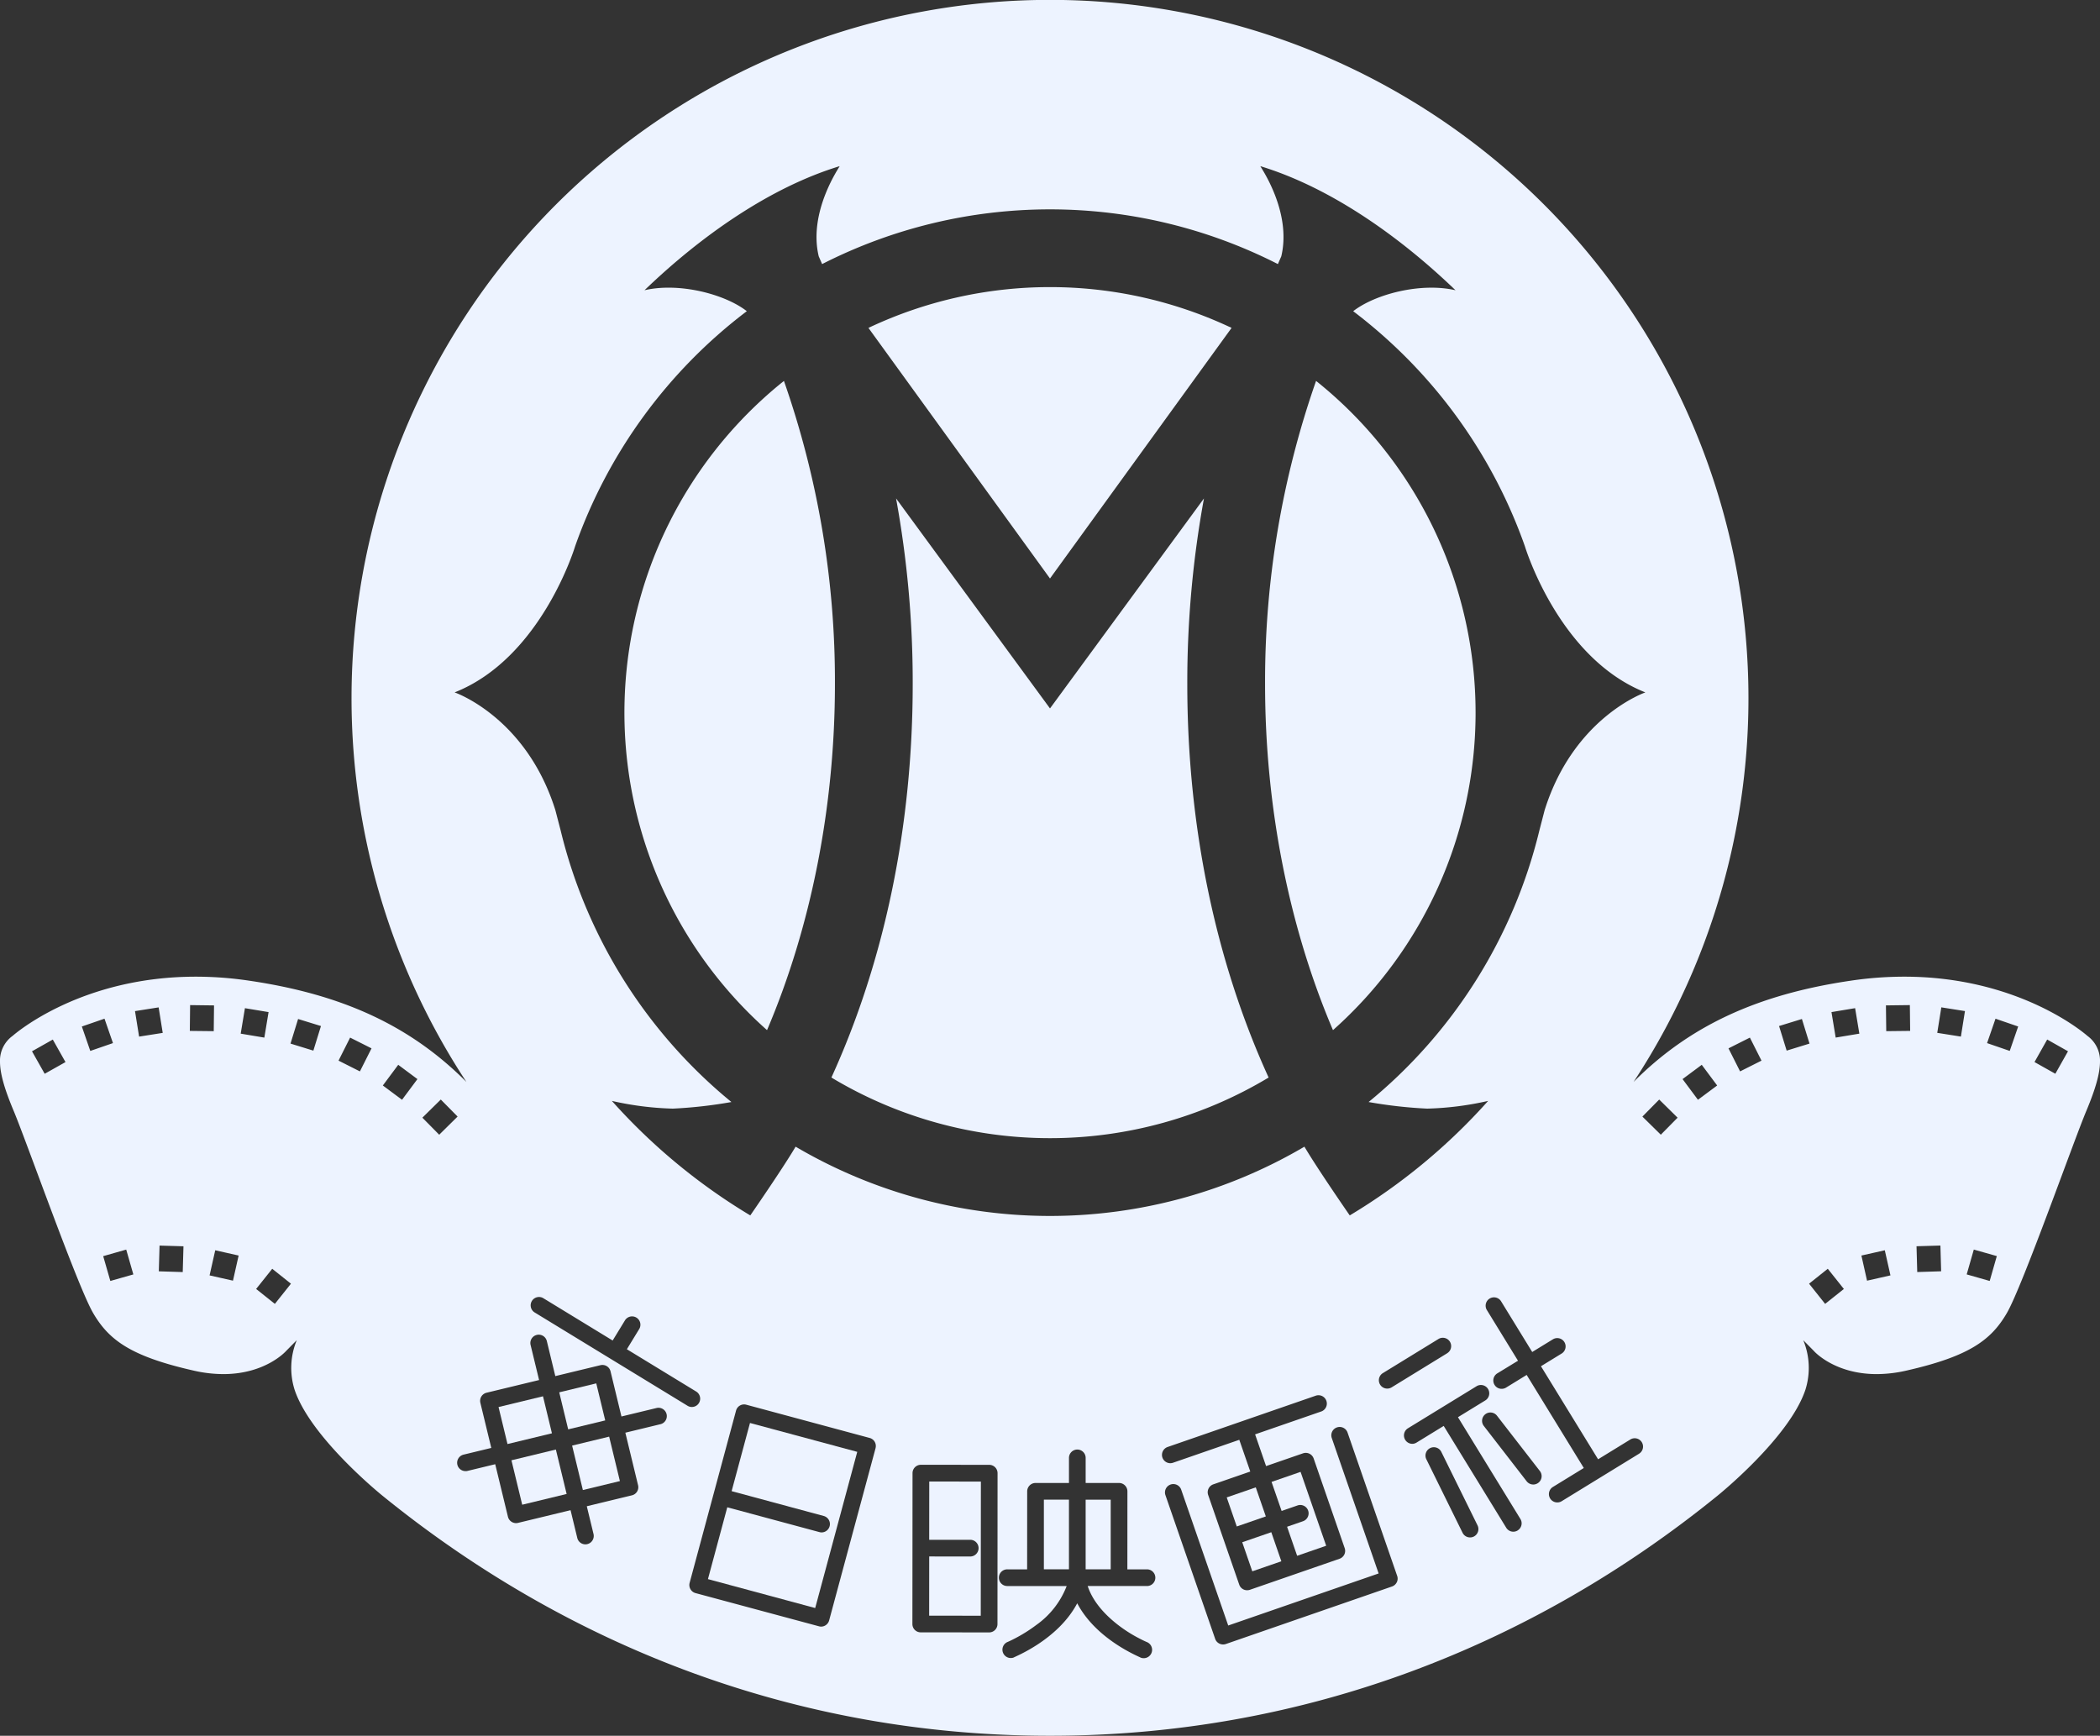
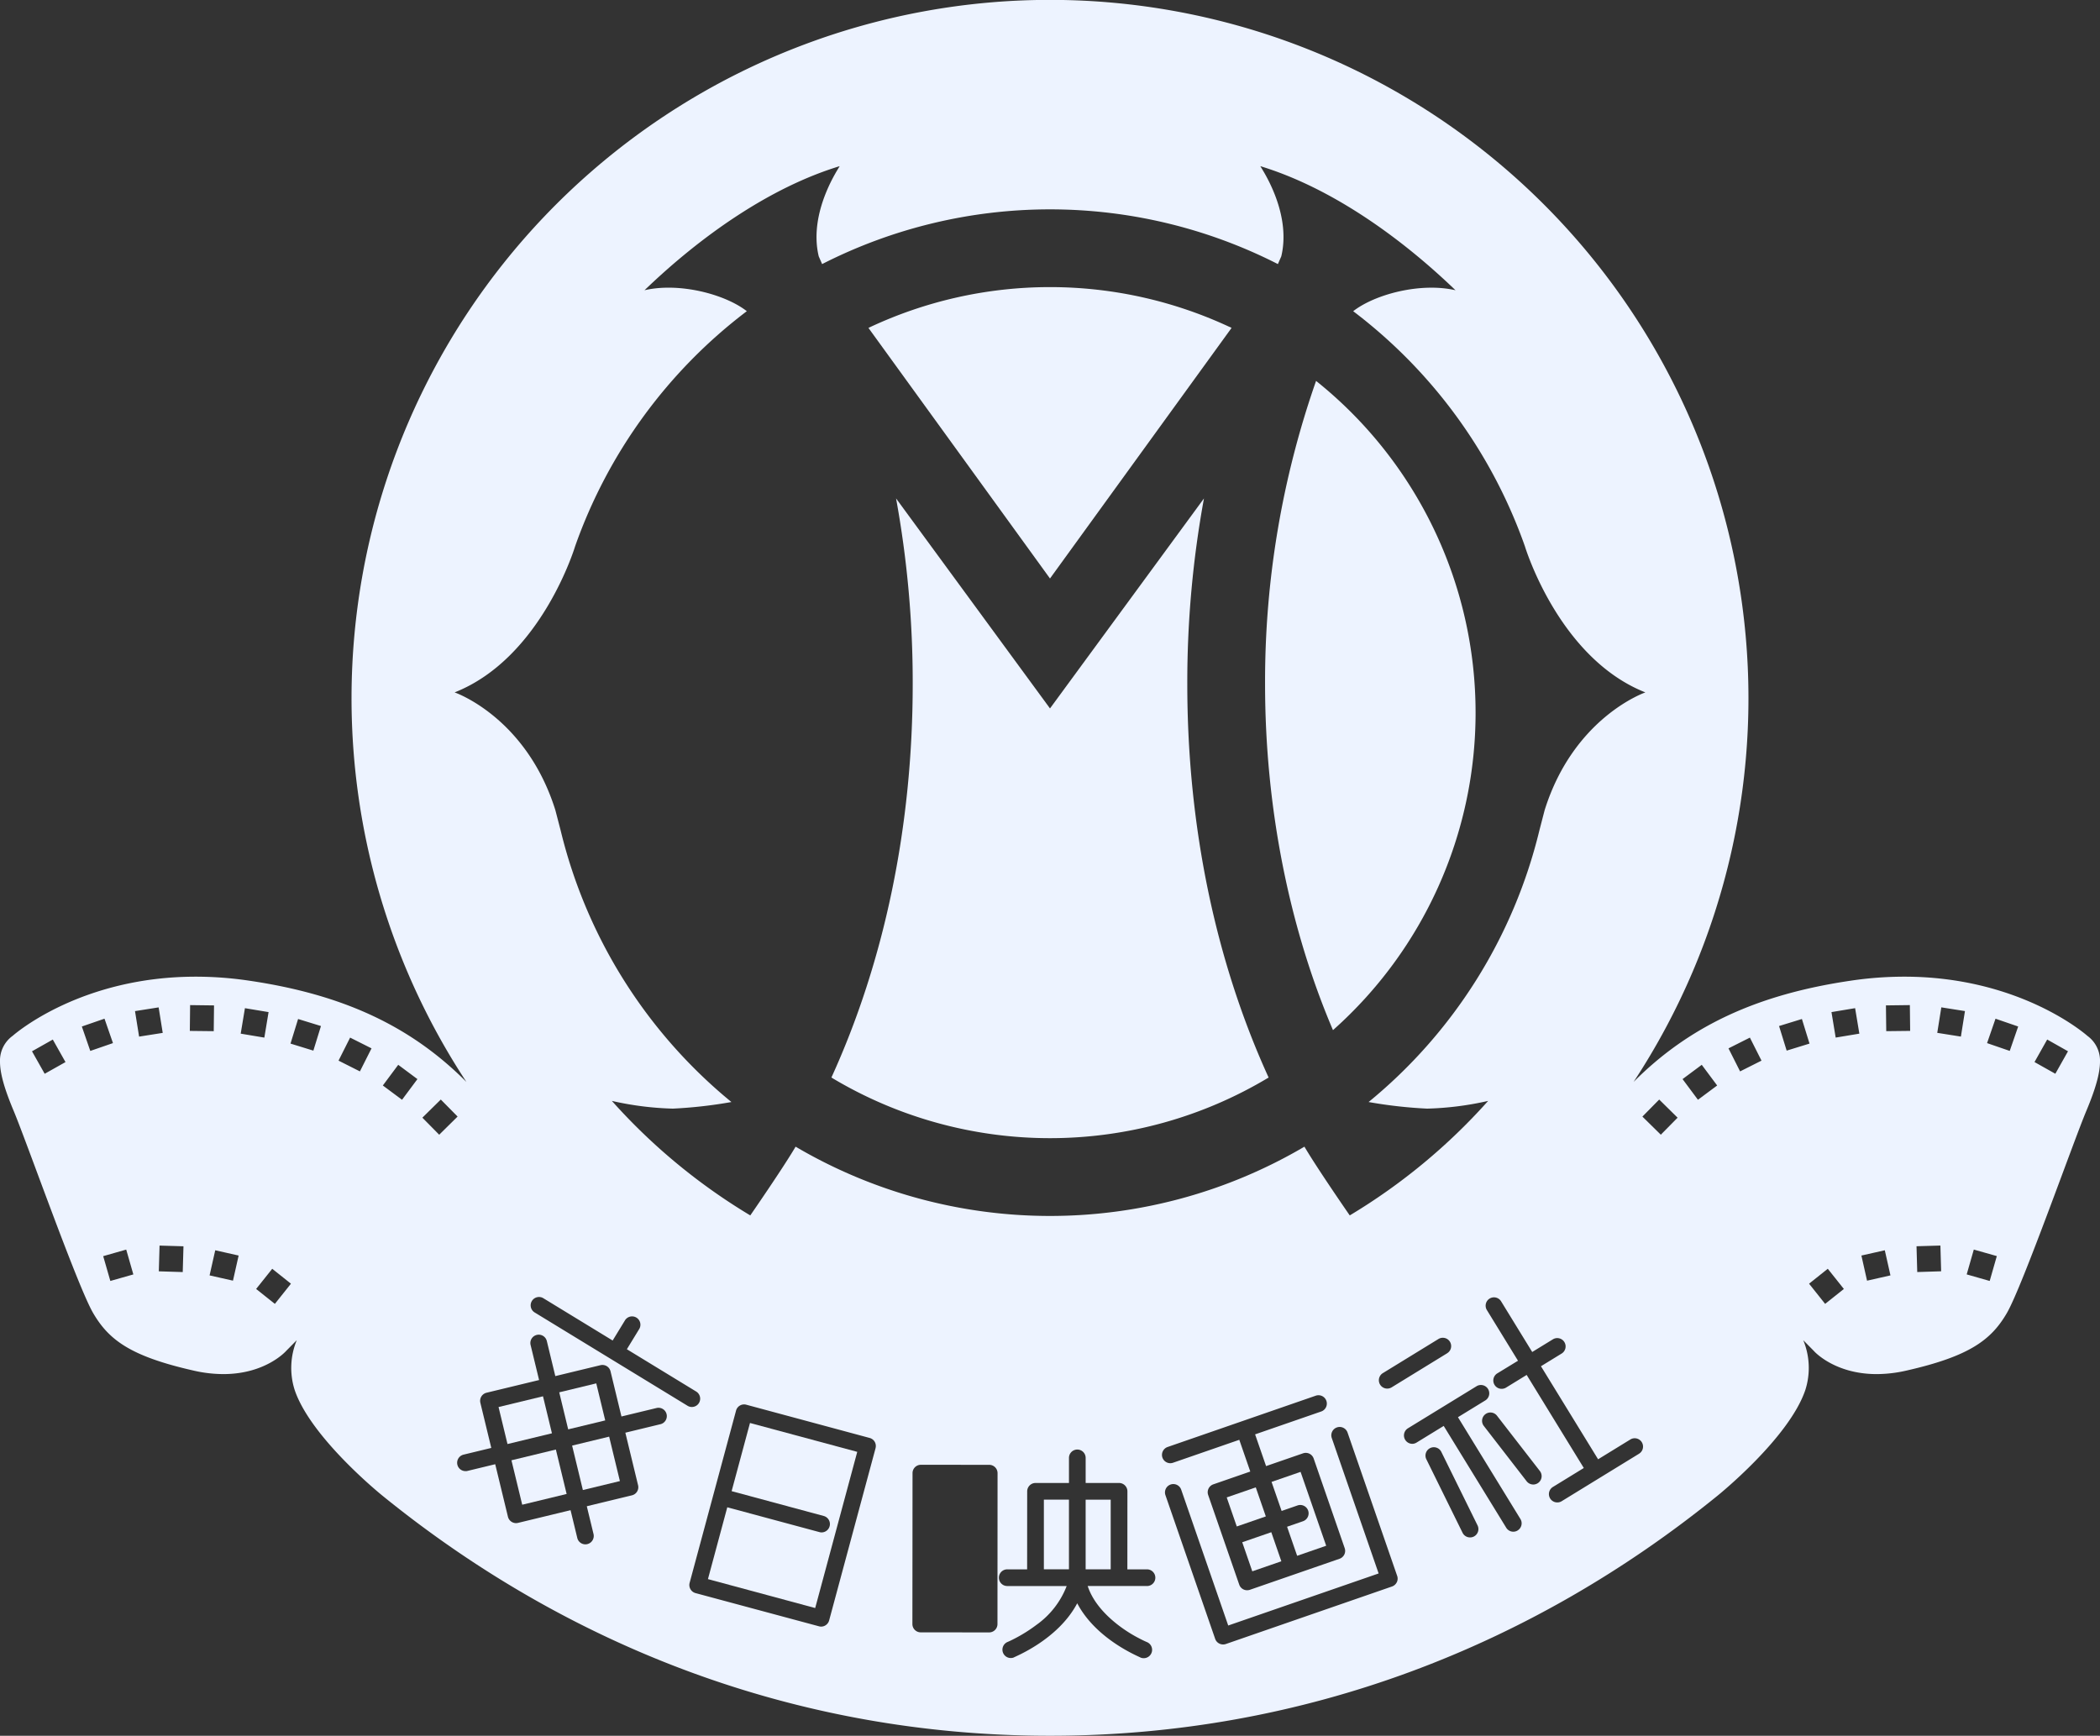
<svg xmlns="http://www.w3.org/2000/svg" width="350" height="289.34" viewBox="0 0 350 289.34">
  <rect x="0" y="0" width="350" height="289.34" fill="#333333" stroke="none" />
  <defs>
    <clipPath id="clip-path">
      <rect id="長方形_1573" data-name="長方形 1573" width="350" height="289.34" fill="#edf3ff" />
    </clipPath>
  </defs>
  <g id="マスクグループ_2061" data-name="マスクグループ 2061" clip-path="url(#clip-path)">
    <path id="パス_922" data-name="パス 922" d="M637.689,58.789l-.052.168c.011-.04.026-.082.038-.123Z" transform="translate(478.487 44.116)" fill="#edf3ff" />
    <path id="パス_924" data-name="パス 924" d="M685.6,58.789l-.044.168.014-.047Z" transform="translate(514.445 44.116)" fill="#edf3ff" />
    <path id="パス_927" data-name="パス 927" d="M484.592,60l0-.012.047-.173Z" transform="translate(363.642 44.888)" fill="#edf3ff" />
    <path id="パス_929" data-name="パス 929" d="M71.355,146.876l15.353,4.14a1.394,1.394,0,0,1-.364,2.739,1.413,1.413,0,0,1-.359-.053L70.63,149.566l-3.223,11.973,17.875,4.821,7.009-26.034-17.877-4.814Z" transform="translate(50.583 101.689)" fill="#edf3ff" />
-     <path id="パス_930" data-name="パス 930" d="M88.479,150.8l6.835,0a1.393,1.393,0,0,1,0,2.787l-6.834-.007-.009,9.87,8.6.009.021-22.361-8.605-.011Z" transform="translate(66.388 105.872)" fill="#edf3ff" />
    <rect id="長方形_1565" data-name="長方形 1565" width="7.621" height="6.346" transform="matrix(0.972, -0.235, 0.235, 0.972, 83.091, 234.544)" fill="#edf3ff" />
    <rect id="長方形_1566" data-name="長方形 1566" width="4.176" height="11.609" transform="translate(180.941 249.987)" fill="#edf3ff" />
    <rect id="長方形_1567" data-name="長方形 1567" width="4.18" height="11.612" transform="translate(173.979 249.98)" fill="#edf3ff" />
    <rect id="長方形_1568" data-name="長方形 1568" width="6.349" height="7.622" transform="translate(95.353 240.971) rotate(-13.602)" fill="#edf3ff" />
    <rect id="長方形_1569" data-name="長方形 1569" width="7.617" height="7.62" transform="translate(85.242 243.421) rotate(-13.615)" fill="#edf3ff" />
    <path id="パス_931" data-name="パス 931" d="M125.4,145.764a1.393,1.393,0,0,1,.912,2.633l-2.652.919,1.677,4.842,4.84-1.675-4.266-12.314-4.838,1.672,1.677,4.843Z" transform="translate(90.853 105.183)" fill="#edf3ff" />
    <rect id="長方形_1570" data-name="長方形 1570" width="6.35" height="6.351" transform="translate(93.205 232.092) rotate(-13.6)" fill="#edf3ff" />
    <path id="パス_932" data-name="パス 932" d="M143.213,34.141a70.734,70.734,0,0,0-60.524,0l30.259,41.773Z" transform="translate(62.05 20.517)" fill="#edf3ff" />
-     <path id="パス_933" data-name="パス 933" d="M83.223,144.5c7.3-17.128,11.313-37.142,11.318-57.69a151.481,151.481,0,0,0-8.5-50.532A70.806,70.806,0,0,0,83.223,144.5" transform="translate(44.615 27.219)" fill="#edf3ff" />
    <path id="パス_934" data-name="パス 934" d="M141.257,47.466,115.594,82.472,89.94,47.466a170.691,170.691,0,0,1,2.774,30.942c0,23.755-4.738,46.284-13.552,65.591a70.726,70.726,0,0,0,72.869,0c-8.815-19.307-13.557-41.836-13.553-65.591a170.053,170.053,0,0,1,2.778-30.942" transform="translate(59.405 35.619)" fill="#edf3ff" />
    <path id="パス_935" data-name="パス 935" d="M155.54,91.575a70.814,70.814,0,0,0-26.585-55.3,151.569,151.569,0,0,0-8.5,50.532c0,20.548,4.015,40.562,11.318,57.69a70.766,70.766,0,0,0,23.767-52.92" transform="translate(90.39 27.219)" fill="#edf3ff" />
    <path id="パス_936" data-name="パス 936" d="M347.883,172.658c-.574-.5-11.5-9.85-30.508-9.853a60.183,60.183,0,0,0-8.878.663c-15.7,2.3-26.984,7.6-36.232,16.881a116.41,116.41,0,1,0-194.531,0C68.485,171.065,57.2,165.769,41.5,163.469a60.2,60.2,0,0,0-8.878-.663c-19.008,0-29.93,9.354-30.5,9.853A5.092,5.092,0,0,0,0,176.963c0,1.89.677,4.4,2.276,8.208,2.139,5.09,10.627,29.2,13.237,33.688s6.228,7.212,16.653,9.587a22.418,22.418,0,0,0,5.025.606h.033c7.033,0,10.422-3.8,10.483-3.877l1.756-1.778a12.1,12.1,0,0,0-.362,8.267c2.689,8.061,14.709,17.712,14.709,17.712C94.456,274.233,132.469,289.34,175,289.34s80.548-15.108,111.191-39.965c0,0,12.022-9.652,14.71-17.712a12.1,12.1,0,0,0-.355-8.257l1.77,1.794c.038.053,3.429,3.851,10.46,3.854a22.544,22.544,0,0,0,5.059-.609c10.424-2.375,14.051-5.1,16.653-9.587s11.1-28.6,13.238-33.688c1.593-3.807,2.268-6.321,2.274-8.208a5.1,5.1,0,0,0-2.116-4.3M75.77,115.416c14.49-5.727,20.082-24.352,20.082-24.352A84.348,84.348,0,0,1,124.47,51.873c-3.644-2.843-11.273-4.835-17.052-3.492C116.934,39.22,128.443,31.2,139.938,27.7c.119-.039-5.29,7.49-3.482,15.032l.564,1.288a83.637,83.637,0,0,1,75.962,0l.564-1.288c1.81-7.543-3.6-15.071-3.483-15.032,11.495,3.5,23.006,11.521,32.524,20.683-5.782-1.343-13.41.649-17.056,3.492a84.379,84.379,0,0,1,28.621,39.192s5.591,18.624,20.077,24.352c0,0-11.919,4.092-16.788,19.627l-.884,3.406A84.075,84.075,0,0,1,228.1,183.7a76.486,76.486,0,0,0,9.766,1.1,51.3,51.3,0,0,0,10.159-1.288,99.569,99.569,0,0,1-23.067,19.09s-5.477-7.914-7.553-11.46a83.615,83.615,0,0,1-84.805,0c-2.078,3.546-7.553,11.46-7.553,11.46a99.586,99.586,0,0,1-23.07-19.09,51.32,51.32,0,0,0,10.159,1.288,76.484,76.484,0,0,0,9.767-1.1A84.083,84.083,0,0,1,93.446,138.45l-.886-3.406c-4.87-15.535-16.79-19.627-16.79-19.627M241.189,225.584l-9.258,5.685a1.435,1.435,0,0,1-.733.2,1.392,1.392,0,0,1-.726-2.577l9.258-5.682a1.391,1.391,0,1,1,1.46,2.368M7.448,178.993l-2.114-3.748L8.8,173.287l2.116,3.755Zm7.6-3.809-1.407-4.071,3.776-1.306,1.411,4.071Zm3.342,38.344L17.2,209.392l3.837-1.094,1.187,4.14ZM22.5,168.545l3.94-.621.681,4.252-3.938.62Zm7.956,43.5-3.987-.124.124-4.29,3.986.117Zm1.182-40.2.047-4.3,3.987.051-.049,4.294Zm7.192,41.633-3.9-.879.942-4.187,3.9.879Zm1.992-45.421,3.94.653-.705,4.253-3.94-.66Zm4.99,49.291-3.123-2.486,2.683-3.364,3.119,2.486Zm6.415-42.215-3.809-1.173,1.264-4.1,3.811,1.173Zm7.758,3.462L56.423,176.8l1.931-3.839,3.567,1.794Zm7.021,4.73-3.2-2.381,2.566-3.447,3.2,2.381Zm3.389,2.984,3.072-3.023,2.8,2.837L73.2,189.151Zm39.69,51.093-5.859,1.42,2.12,8.759a1.389,1.389,0,0,1-1.024,1.679L97.8,251.082l1.12,4.625a1.4,1.4,0,0,1-1.029,1.686,1.371,1.371,0,0,1-.334.039,1.387,1.387,0,0,1-1.344-1.068l-1.119-4.625-8.757,2.116a1.448,1.448,0,0,1-.336.04,1.394,1.394,0,0,1-1.344-1.063l-2.12-8.756-4.626,1.117a.985.985,0,0,1-.333.031,1.384,1.384,0,0,1-1.348-1.061,1.4,1.4,0,0,1,1.026-1.684l4.625-1.119-1.82-7.518a1.388,1.388,0,0,1,.165-1.054,1.4,1.4,0,0,1,.863-.628l8.759-2.116-1.42-5.864a1.392,1.392,0,0,1,2.706-.653l1.418,5.86,7.525-1.819a1.388,1.388,0,0,1,1.679,1.026l1.82,7.525,5.86-1.416a1.389,1.389,0,0,1,.653,2.7M89.11,218.778a1.39,1.39,0,0,1,1.448-2.374l11.551,7.052,2.023-3.312A1.391,1.391,0,1,1,106.5,221.6l-2.022,3.308,11.551,7.051a1.392,1.392,0,0,1,.464,1.911,1.375,1.375,0,0,1-1.194.665,1.352,1.352,0,0,1-.718-.208Zm56.818,22.62-7.737,28.712a1.389,1.389,0,0,1-.651.847,1.331,1.331,0,0,1-1.057.133l-20.562-5.531a1.4,1.4,0,0,1-.982-1.712l7.737-28.712a1.387,1.387,0,0,1,1.7-.98l20.566,5.542a1.386,1.386,0,0,1,.844.642,1.417,1.417,0,0,1,.14,1.059m20.319,29.323a1.392,1.392,0,0,1-1.4,1.392l-11.386-.011a1.384,1.384,0,0,1-1.393-1.388l.012-12.645,0-.014,0-.014.01-12.479a1.391,1.391,0,0,1,1.392-1.392l11.39.007a1.39,1.39,0,0,1,1.39,1.392Zm24.922-6.342-9.885,0c1.385,4.26,5.95,7.364,8.418,8.64.907.485,1.453.707,1.455.707a1.394,1.394,0,0,1-.536,2.683,1.366,1.366,0,0,1-.525-.1c-.054-.093-7.329-2.9-10.557-9.053-3.243,6.147-10.52,8.939-10.576,9.036a1.393,1.393,0,0,1-1.054-2.578s.55-.222,1.456-.707a24.969,24.969,0,0,0,3.371-2.146,14.2,14.2,0,0,0,5.046-6.48l-9.869,0a1.391,1.391,0,1,1,0-2.781h3.277l.009-13a1.413,1.413,0,0,1,.41-.989,1.394,1.394,0,0,1,.987-.41l5.568,0,0-4.143a1.391,1.391,0,1,1,2.781,0l0,4.143,5.57,0a1.4,1.4,0,0,1,1.39,1.4l-.009,13,3.273,0a1.39,1.39,0,1,1,0,2.78m2.57-21.407a1.4,1.4,0,0,1,.859-1.768l24.711-8.558a1.393,1.393,0,0,1,.91,2.633L209.183,239.1l1.831,5.288,6.158-2.128a1.39,1.39,0,0,1,1.771.861l5.172,14.943a1.387,1.387,0,0,1-.061,1.062,1.415,1.415,0,0,1-.8.712l-14.943,5.172a1.512,1.512,0,0,1-.459.072,1.379,1.379,0,0,1-1.313-.935l-5.178-14.94a1.394,1.394,0,0,1,.859-1.777l6.16-2.134-1.831-5.29-11.042,3.823a1.444,1.444,0,0,1-.46.079,1.4,1.4,0,0,1-1.311-.94M232.8,263.748a1.41,1.41,0,0,1-.8.711l-27.7,9.59a1.431,1.431,0,0,1-.459.075,1.452,1.452,0,0,1-.606-.144,1.377,1.377,0,0,1-.707-.791l-8.276-23.921a1.392,1.392,0,1,1,2.633-.9l7.819,22.594,25.068-8.677-7.819-22.6v0a1.392,1.392,0,0,1,2.629-.914l8.279,23.916a1.376,1.376,0,0,1-.059,1.063m12.818-7.611a1.347,1.347,0,0,1-.614.14,1.385,1.385,0,0,1-1.246-.775l-6.037-12.256a1.391,1.391,0,0,1,2.5-1.224l6.037,12.253a1.393,1.393,0,0,1-.637,1.862m7.324-1.022a1.382,1.382,0,0,1-1.911-.457l-10.418-16.968-4.52,2.773a1.381,1.381,0,0,1-.732.212,1.4,1.4,0,0,1-.726-2.58l11.416-7a1.391,1.391,0,1,1,1.458,2.368l-4.521,2.773L253.4,253.2a1.389,1.389,0,0,1-.459,1.913m3.462-7.952a1.388,1.388,0,0,1-.858.3,1.411,1.411,0,0,1-1.1-.539l-7.143-9.228a1.39,1.39,0,1,1,2.2-1.7l7.147,9.219a1.392,1.392,0,0,1-.249,1.952m16.772-4.836-12.9,7.917a1.364,1.364,0,0,1-.732.2,1.392,1.392,0,0,1-.726-2.577l5.153-3.163-9.522-15.514-3.443,2.116a1.393,1.393,0,0,1-.733.2,1.374,1.374,0,0,1-1.178-.66,1.391,1.391,0,0,1,.457-1.915L253,226.825l-5.174-8.426a1.391,1.391,0,1,1,2.37-1.456l5.174,8.426,3.445-2.113a1.392,1.392,0,1,1,1.455,2.374l-3.443,2.113,9.524,15.51,5.372-3.3a1.39,1.39,0,1,1,1.455,2.37m3.625-53.176-3.07-3.019,2.8-2.841,3.067,3.023Zm6.189-5.822-2.566-3.447,3.2-2.381,2.568,3.447Zm7.023-4.73-1.934-3.839,3.566-1.794,1.936,3.839Zm7.761-3.462-1.266-4.1,3.809-1.173,1.266,4.1Zm6.414,42.215-2.678-3.364,3.119-2.489,2.682,3.368Zm1.756-44.389-.7-4.25,3.94-.656.705,4.25Zm5.228,40.522-.94-4.19,3.9-.879.942,4.187Zm3.2-41.593-.051-4.294,3.987-.051.049,4.3Zm5.167,40.154-.121-4.3,3.982-.117.122,4.29Zm7.275-39.248-3.94-.625.677-4.25,3.94.621Zm4.8,40.734-3.833-1.094,1.185-4.14,3.835,1.087Zm3.34-38.348-3.777-1.3,1.407-4.068,3.777,1.3Zm7.6,3.809-3.471-1.952,2.115-3.755,3.468,1.959Z" transform="translate(0 0)" fill="#edf3ff" />
    <rect id="長方形_1571" data-name="長方形 1571" width="5.124" height="5.127" transform="translate(207.04 257.084) rotate(-19.079)" fill="#edf3ff" />
    <rect id="長方形_1572" data-name="長方形 1572" width="5.124" height="5.124" transform="matrix(0.945, -0.327, 0.327, 0.945, 204.453, 249.61)" fill="#edf3ff" />
  </g>
</svg>